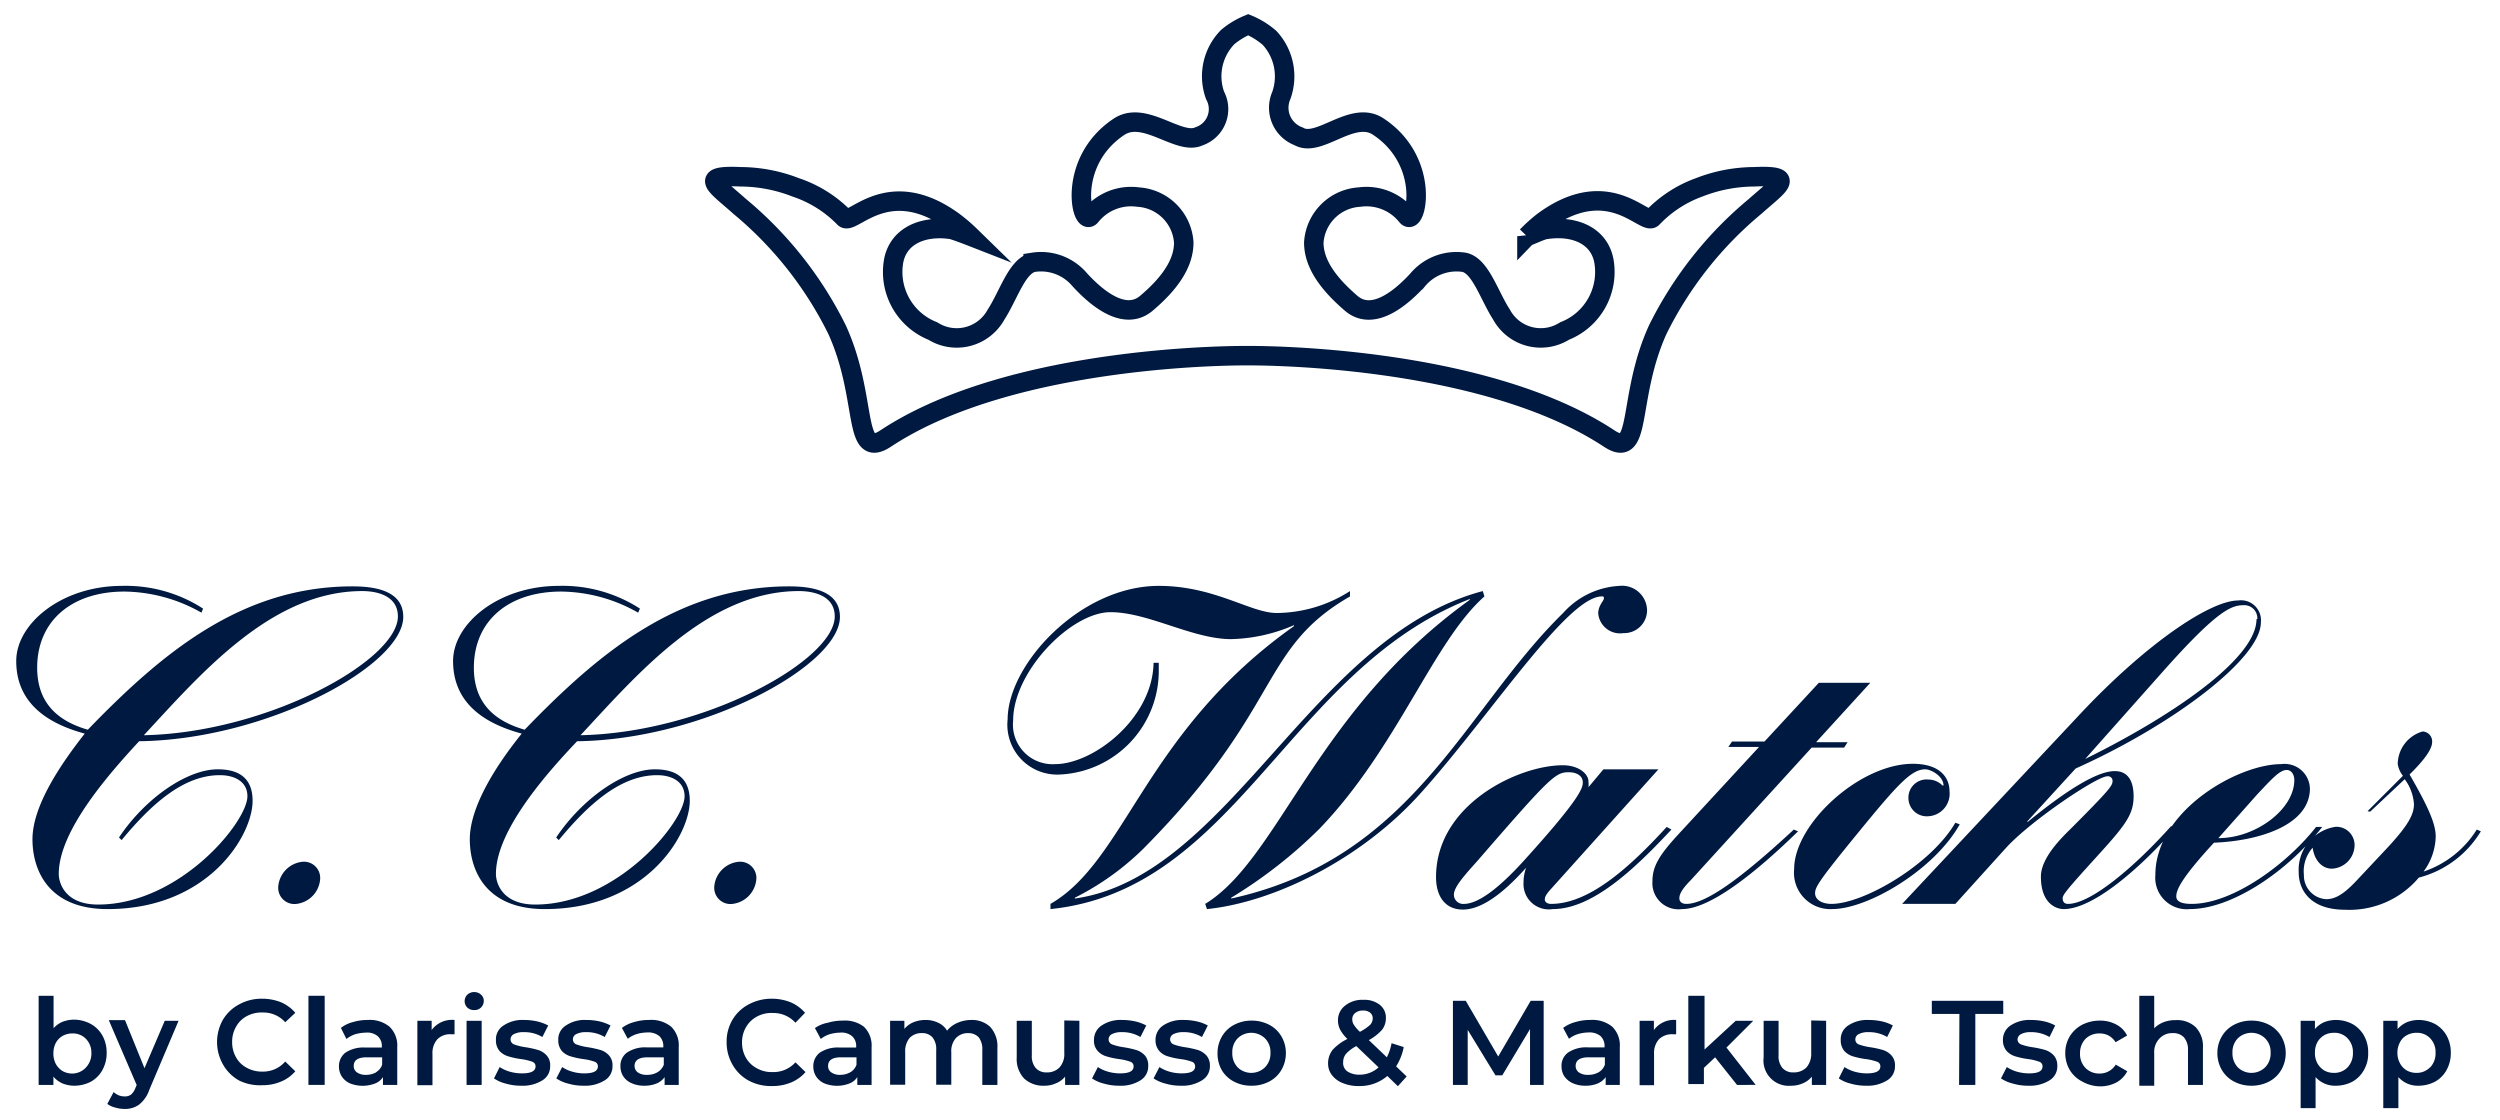
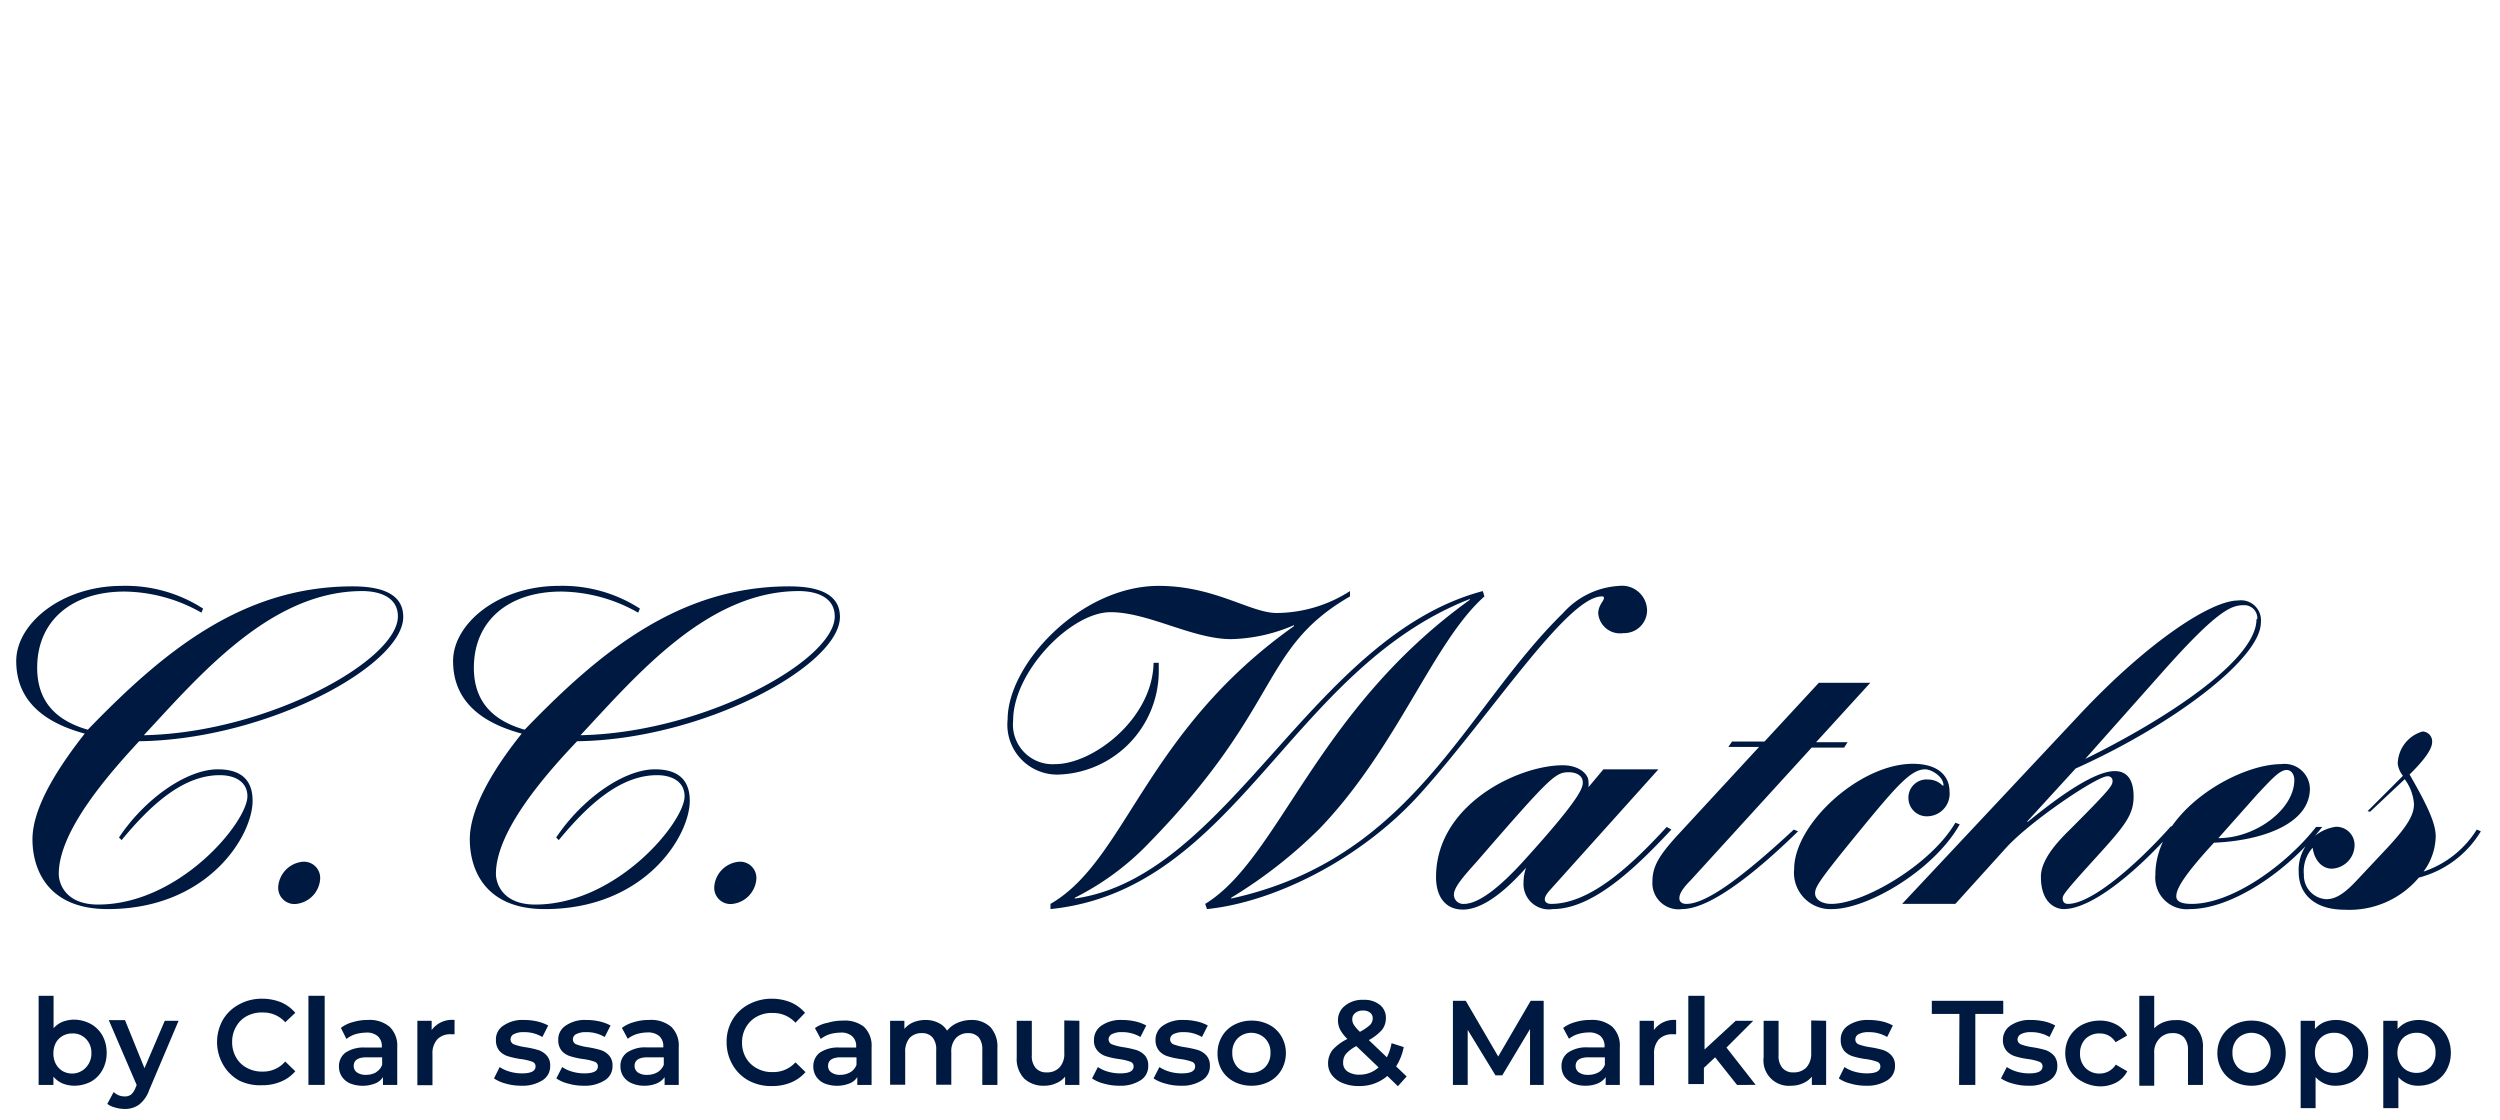
<svg xmlns="http://www.w3.org/2000/svg" id="Livello_1" data-name="Livello 1" viewBox="0 0 154 69">
  <defs>
    <style>.cls-1{fill:#001940;}.cls-2{fill:none;stroke:#001940;stroke-miterlimit:10;stroke-width:1.2px;}</style>
  </defs>
  <title>logo-c</title>
  <path class="cls-1" d="M152.57,51.1a6.18,6.18,0,0,1-3.28,2.59h0a3.77,3.77,0,0,0,.75-2.16c0-.78-.46-1.83-1.61-3.82.26-.27,1.39-1.34,1.39-2a.61.61,0,0,0-.59-.65,2.11,2.11,0,0,0-1.53,2,1.55,1.55,0,0,0,.32.73l-2.18,2.18L146,50,148.13,48a2.88,2.88,0,0,1,.57,1.53c0,.65-.35,1.34-1.86,2.93l-1.69,1.8c-.86.92-1.38,1.13-1.86,1.13a1.46,1.46,0,0,1-1.37-1.5,2.17,2.17,0,0,1,.54-1.67c.1.75.56,1.29,1.18,1.29a1.46,1.46,0,0,0,1.4-1.4,1.12,1.12,0,0,0-1.16-1.18,2.68,2.68,0,0,0-2.28,2.8c0,1.18.8,2.31,2.85,2.31A5.59,5.59,0,0,0,149,54.06a6.3,6.3,0,0,0,3.82-2.85Zm-9.9-.16c-1.77,2.26-5.11,4.74-7.67,4.74-.53,0-.94-.11-.94-.46s.19-1,2.32-3.31c2.79-.11,5.91-1.08,5.91-3.34a1.56,1.56,0,0,0-1.77-1.5c-2.69,0-7.75,2.9-7.75,6.83A1.94,1.94,0,0,0,134.9,56c2.55,0,6-2.29,8.15-5.06Zm-3.63-2c.94-1,1.4-1.51,1.83-1.51.24,0,.46.24.46.62,0,1.8-2.37,3.58-4.68,3.58ZM139,38.14c0,2.53-5.6,6.18-10.55,8.61h0l4.79-5.39c3.44-3.87,4.25-4.08,5-4.08a.8.8,0,0,1,.81.86M117.17,55.68h3.28l3.12-3.45c1.51-1.66,5.6-4.41,6.24-4.41a.28.28,0,0,1,.32.32c0,.27-.29.62-2.52,2.86-.6.59-1.89,1.83-1.89,3,0,1.72,1,2,1.4,2C129,56,132,53.31,134,51l-.26-.11c-2.21,2.47-4.93,4.79-6.35,4.79-.25,0-.33-.16-.33-.35s.19-.46,2-2.45,2.37-2.66,2.37-3.82c0-1-.38-1.56-1.16-1.56-1.05,0-2.88,1.1-5.35,3.12h-.06l3-3.28c6-2.69,11.41-6.78,11.41-9a1.23,1.23,0,0,0-1.4-1.35c-1.72,0-5.65,2.64-9.74,7Zm3.28-5c-1.51,2.59-5.65,5-7.64,5-.59,0-1-.27-1-.65s.21-.75,2.63-3.71,3.29-3.93,4.15-3.93c.37,0,1.13.43,1.13,1h-.06a1.22,1.22,0,0,0-.86-.37,1.12,1.12,0,0,0-1.24,1.18,1.13,1.13,0,0,0,1.24,1.08,1.39,1.39,0,0,0,1.29-1.54c0-.8-.54-1.69-2.26-1.69-3.28,0-7.31,3.71-7.31,6.48A2.24,2.24,0,0,0,112.86,56c2.18,0,6.27-2.39,7.86-5.22Zm-11.76-5h-2l-.22.33h1.89l-5.06,5.48c-1.1,1.21-1.51,1.89-1.51,2.8A1.61,1.61,0,0,0,103.61,56c1.85,0,4.87-2.56,7.15-4.79l-.26-.11c-3.31,3.07-5.44,4.58-6.62,4.58-.33,0-.43-.19-.43-.33s0-.43.7-1.13l7.45-8.17h2l.21-.33h-1.94l3.34-3.66h-3.17ZM97.5,48.17c0,.32,0,.84-3.55,4.76-1.67,1.86-2.93,2.75-3.77,2.75a.57.57,0,0,1-.62-.57c0-.43.54-1.07,1.38-2,4.57-5.27,4.87-5.54,5.7-5.54.48,0,.86.22.86.62m.35.3h0a1.78,1.78,0,0,0,0-.35c0-.46-.59-1-1.58-1-2.75,0-7.81,2.42-7.81,6.89,0,1.23.6,2,1.65,2s2.34-.83,3.9-2.58h0a2.65,2.65,0,0,0-.16.91A1.56,1.56,0,0,0,95.65,56c2.42,0,5-2.42,7.31-4.9l-.29-.16c-2.18,2.37-4.71,4.74-7.13,4.74-.22,0-.38-.11-.38-.27s.08-.32.38-.65l6.62-7.37H98.77ZM71.06,40.83C71,44.27,67.34,47.07,65,47.07a2.44,2.44,0,0,1-2.59-2.69c0-3,3.55-6.67,6-6.67,2.31,0,5.06,1.66,7.42,1.66a10.24,10.24,0,0,0,3.88-.86l0,.06c-9.2,6.51-10.33,14.42-15,17.11V56c11.46-1.18,14.69-14.74,25.83-19.1l0,.05c-9.52,6.84-11.73,15.93-16.3,18.73l.11.32c4.19-.43,9.57-3.12,13.18-7.16,4.25-4.73,9-12.1,11.14-12.1.1,0,.13,0,.13.13s-.35.43-.35.92A1.35,1.35,0,0,0,100,39a1.41,1.41,0,0,0,1.46-1.4,1.54,1.54,0,0,0-1.7-1.51,5,5,0,0,0-3.47,1.67c-6.13,6-9.2,15.12-20.45,17.59l0-.05a29.18,29.18,0,0,0,5.44-4.25c4.81-5,7-11.51,10.16-14.31l-.1-.33C80.79,39.21,75.74,54,66.21,55.35l0-.05a16.62,16.62,0,0,0,4.2-3C79.05,43.6,77.51,40,83.16,36.74v-.33a8.44,8.44,0,0,1-4.52,1.35c-1.61,0-3.82-1.67-7.26-1.67-4.84,0-9.31,4.84-9.31,8.23a3.07,3.07,0,0,0,3.23,3.39,6.39,6.39,0,0,0,6.08-6.29v-.59ZM44,54.6a1,1,0,0,0,1.13,1.08,1.67,1.67,0,0,0,1.46-1.51,1,1,0,0,0-1.13-1.08A1.67,1.67,0,0,0,44,54.6M39.42,37.49a8.78,8.78,0,0,0-5-1.4c-3.71,0-6.51,2.32-6.51,4.63,0,2.64,2,3.87,4.23,4.47-1.43,1.77-3.2,4.41-3.2,6.51,0,1.83.91,4.3,4.62,4.3,6.19,0,8.93-4.52,8.93-6.67,0-1.62-1.13-1.94-2.15-1.94-1.88,0-4.46,1.78-6.08,4.2l.16.16c1.78-2.15,3.77-4,6.06-4,.88,0,1.69.38,1.69,1.3,0,1.58-4.17,6.67-9.2,6.67-2,0-2.42-1.29-2.42-1.89,0-2.69,3.17-6.24,5-8.17C43.35,45.56,51.74,41,51.74,38c0-1.26-1.05-1.88-3.12-1.88-6.83,0-11.73,4.09-16.3,8.83-1.89-.54-3.13-1.67-3.13-3.82,0-2.86,2.1-4.69,5.39-4.69a9.77,9.77,0,0,1,4.73,1.3Zm9.79-1.08c1,0,2.21.33,2.21,1.56,0,2.7-8,7.16-15.66,7.32,3.5-3.76,7.85-8.88,13.45-8.88M17.14,54.6a1,1,0,0,0,1.13,1.08,1.66,1.66,0,0,0,1.45-1.51,1,1,0,0,0-1.13-1.08,1.67,1.67,0,0,0-1.45,1.51M12.51,37.49a8.77,8.77,0,0,0-5-1.4C3.8,36.09,1,38.41,1,40.72c0,2.64,2,3.87,4.22,4.47C3.8,47,2,49.6,2,51.7c0,1.83.92,4.3,4.63,4.3,6.19,0,8.93-4.52,8.93-6.67,0-1.62-1.13-1.94-2.15-1.94-1.88,0-4.47,1.78-6.08,4.2l.16.16c1.78-2.15,3.77-4,6.05-4,.89,0,1.7.38,1.7,1.3,0,1.58-4.17,6.67-9.2,6.67-2,0-2.42-1.29-2.42-1.89,0-2.69,3.17-6.24,4.95-8.17C16.44,45.56,24.84,41,24.84,38c0-1.26-1.05-1.88-3.12-1.88-6.84,0-11.73,4.09-16.31,8.83-1.88-.54-3.12-1.67-3.12-3.82,0-2.86,2.1-4.69,5.38-4.69a9.81,9.81,0,0,1,4.74,1.3Zm9.8-1.08c1,0,2.2.33,2.2,1.56,0,2.7-8,7.16-15.65,7.32,3.49-3.76,7.85-8.88,13.45-8.88" />
-   <path class="cls-2" d="M80,8.4c1.25.73,3.3-1.65,4.89-.61,3.3,2.17,2.33,6.29,1.76,5.5a3.19,3.19,0,0,0-2.91-1.15,3,3,0,0,0-2.81,2.8c0,1.29.87,2.51,2.3,3.74s3.31-.58,4.1-1.44a3.11,3.11,0,0,1,2.87-1.08c1,.22,1.51,2,2.3,3.23a2.75,2.75,0,0,0,3.88,1,3.91,3.91,0,0,0,2.43-4.26c-.25-1.53-1.7-2.27-3.56-2-.24,0-1.18.47-1.19.42a9.61,9.61,0,0,1,1-.9c4.07-3,6.26.3,6.74-.24a7.48,7.48,0,0,1,2.87-1.87,9.42,9.42,0,0,1,3.38-.65c2.66-.12,1.51.53.07,1.82a23.23,23.23,0,0,0-6,7.59c-1.91,4.2-.93,8.08-3,6.71-8-5.27-22.28-5.1-22.28-5.1h0s-14.3-.17-22.28,5.1c-2.07,1.37-1.08-2.51-3-6.71a23.23,23.23,0,0,0-6-7.59c-1.44-1.29-2.59-1.94.07-1.82a9.42,9.42,0,0,1,3.38.65A7.48,7.48,0,0,1,52,13.41c.48.54,2.67-2.72,6.74.24a10.69,10.69,0,0,1,1.05.9s-1-.39-1.2-.42c-1.85-.26-3.3.48-3.55,2a3.91,3.91,0,0,0,2.42,4.26,2.76,2.76,0,0,0,3.89-1c.79-1.22,1.29-3,2.29-3.23a3.12,3.12,0,0,1,2.88,1.08c.79.86,2.66,2.66,4.1,1.44s2.3-2.45,2.3-3.74a3,3,0,0,0-2.81-2.8,3.18,3.18,0,0,0-2.91,1.15c-.57.79-1.54-3.33,1.76-5.5,1.58-1,3.66,1.18,4.89.61a1.77,1.77,0,0,0,1-2.52,3.45,3.45,0,0,1,.78-3.6,4.87,4.87,0,0,1,1.26-.76,4.86,4.86,0,0,1,1.32.82,3.49,3.49,0,0,1,.72,3.54A1.88,1.88,0,0,0,80,8.4Z" />
  <path class="cls-1" d="M5.6,63.08a1.86,1.86,0,0,1,.71.71,2.16,2.16,0,0,1,.26,1.06,2.13,2.13,0,0,1-.26,1.06,1.82,1.82,0,0,1-.71.72,2.21,2.21,0,0,1-1,.25,2,2,0,0,1-.75-.14,1.56,1.56,0,0,1-.56-.42v.51H2.38V61.34H3.3v2a1.48,1.48,0,0,1,.56-.4,2,2,0,0,1,.71-.13A2.21,2.21,0,0,1,5.6,63.08Zm-.3,2.67a1.25,1.25,0,0,0,.33-.9A1.21,1.21,0,0,0,5.3,64a1.11,1.11,0,0,0-.84-.34,1.21,1.21,0,0,0-.6.15,1.09,1.09,0,0,0-.42.43,1.36,1.36,0,0,0-.15.65,1.33,1.33,0,0,0,.15.65,1.18,1.18,0,0,0,.42.44,1.21,1.21,0,0,0,.6.15A1.15,1.15,0,0,0,5.3,65.75Z" />
  <path class="cls-1" d="M11,62.88,9.19,67.15a1.94,1.94,0,0,1-.63.9,1.46,1.46,0,0,1-.89.26,2,2,0,0,1-.59-.09A1.26,1.26,0,0,1,6.61,68L7,67.27a1.1,1.1,0,0,0,.31.2,1,1,0,0,0,.37.07.63.63,0,0,0,.4-.12A1.07,1.07,0,0,0,8.35,67l.07-.16-1.72-4h1L8.9,65.8l1.25-2.92Z" />
  <path class="cls-1" d="M14.73,66.56a2.58,2.58,0,0,1-1-1,2.79,2.79,0,0,1,0-2.74,2.54,2.54,0,0,1,1-.95,2.89,2.89,0,0,1,1.41-.35,3.13,3.13,0,0,1,1.17.22,2.38,2.38,0,0,1,.88.65l-.62.58a1.8,1.8,0,0,0-1.38-.6,1.92,1.92,0,0,0-1,.23,1.63,1.63,0,0,0-.65.65,1.83,1.83,0,0,0-.24.94,1.85,1.85,0,0,0,.24.94,1.6,1.6,0,0,0,.65.64,1.93,1.93,0,0,0,1,.24,1.79,1.79,0,0,0,1.38-.62l.62.6a2.31,2.31,0,0,1-.89.64,2.92,2.92,0,0,1-1.16.22A2.9,2.9,0,0,1,14.73,66.56Z" />
  <path class="cls-1" d="M19,61.34H20v5.49H19Z" />
  <path class="cls-1" d="M24,63.25a1.61,1.61,0,0,1,.47,1.26v2.32h-.88v-.48a1,1,0,0,1-.48.39,2.12,2.12,0,0,1-1.54,0,1.18,1.18,0,0,1-.51-.42,1.11,1.11,0,0,1-.18-.61,1.05,1.05,0,0,1,.39-.86,2,2,0,0,1,1.25-.32h1v-.06a.8.8,0,0,0-.25-.64,1,1,0,0,0-.73-.22,2.51,2.51,0,0,0-.66.1,1.74,1.74,0,0,0-.54.29L21,63.32a2,2,0,0,1,.74-.36,3.12,3.12,0,0,1,.93-.13A1.9,1.9,0,0,1,24,63.25Zm-.84,2.8a.86.86,0,0,0,.38-.46v-.46h-.95c-.54,0-.8.18-.8.53a.46.46,0,0,0,.2.4.9.9,0,0,0,.55.15A1.27,1.27,0,0,0,23.18,66.05Z" />
  <path class="cls-1" d="M28,62.83v.88l-.22,0a1.1,1.1,0,0,0-.84.31,1.28,1.28,0,0,0-.3.91v1.92h-.93V62.88h.88v.57A1.56,1.56,0,0,1,28,62.83Z" />
-   <path class="cls-1" d="M28.79,62.07a.56.56,0,0,1,0-.8.63.63,0,0,1,.84,0,.49.49,0,0,1,.17.38.56.56,0,0,1-.59.57A.6.6,0,0,1,28.79,62.07Zm-.05.81h.93v3.95h-.93Z" />
  <path class="cls-1" d="M31.16,66.75a2.26,2.26,0,0,1-.73-.32l.35-.7a2.22,2.22,0,0,0,.64.29,2.74,2.74,0,0,0,.74.1c.55,0,.83-.14.83-.43a.29.29,0,0,0-.21-.29,3.25,3.25,0,0,0-.68-.16,4.81,4.81,0,0,1-.79-.17,1.17,1.17,0,0,1-.54-.33,1,1,0,0,1-.22-.67,1,1,0,0,1,.47-.9,2.08,2.08,0,0,1,1.27-.34,3.72,3.72,0,0,1,.81.09,2.86,2.86,0,0,1,.67.25l-.36.71a2.15,2.15,0,0,0-1.13-.3,1.28,1.28,0,0,0-.62.12.36.36,0,0,0-.21.32.33.33,0,0,0,.23.32,3.38,3.38,0,0,0,.7.17,6.14,6.14,0,0,1,.77.17,1.19,1.19,0,0,1,.52.33.88.88,0,0,1,.22.65,1,1,0,0,1-.48.89,2.29,2.29,0,0,1-1.31.33A3.33,3.33,0,0,1,31.16,66.75Z" />
  <path class="cls-1" d="M35,66.75a2.26,2.26,0,0,1-.73-.32l.36-.7a2.1,2.1,0,0,0,.64.29,2.62,2.62,0,0,0,.73.1c.55,0,.83-.14.83-.43a.29.29,0,0,0-.21-.29,3.25,3.25,0,0,0-.68-.16,4.81,4.81,0,0,1-.79-.17,1.17,1.17,0,0,1-.54-.33,1,1,0,0,1-.22-.67,1,1,0,0,1,.47-.9,2.08,2.08,0,0,1,1.27-.34,3.72,3.72,0,0,1,.81.09,2.86,2.86,0,0,1,.67.25l-.36.71a2.15,2.15,0,0,0-1.13-.3,1.28,1.28,0,0,0-.62.12.36.36,0,0,0-.21.32.33.33,0,0,0,.23.32,3.38,3.38,0,0,0,.7.17,6.14,6.14,0,0,1,.77.17,1.14,1.14,0,0,1,.52.33.88.88,0,0,1,.22.65,1,1,0,0,1-.48.89,2.29,2.29,0,0,1-1.31.33A3.33,3.33,0,0,1,35,66.75Z" />
  <path class="cls-1" d="M41.35,63.25a1.61,1.61,0,0,1,.46,1.26v2.32h-.87v-.48a1.12,1.12,0,0,1-.49.39,1.91,1.91,0,0,1-.76.14,1.86,1.86,0,0,1-.77-.15,1.16,1.16,0,0,1-.52-.42,1.11,1.11,0,0,1-.18-.61,1,1,0,0,1,.4-.86,2,2,0,0,1,1.24-.32h1v-.06a.83.83,0,0,0-.25-.64,1.07,1.07,0,0,0-.74-.22,2.38,2.38,0,0,0-.65.1,1.69,1.69,0,0,0-.55.29l-.36-.67a2.18,2.18,0,0,1,.75-.36,3.1,3.1,0,0,1,.92-.13A1.94,1.94,0,0,1,41.35,63.25Zm-.85,2.8a.93.93,0,0,0,.39-.46v-.46h-1c-.53,0-.8.18-.8.53a.48.48,0,0,0,.2.4.91.91,0,0,0,.56.15A1.23,1.23,0,0,0,40.5,66.05Z" />
  <path class="cls-1" d="M46.11,66.56a2.54,2.54,0,0,1-1-1,2.74,2.74,0,0,1-.35-1.37,2.62,2.62,0,0,1,.36-1.37,2.51,2.51,0,0,1,1-.95,3,3,0,0,1,1.42-.35,3.11,3.11,0,0,1,1.16.22,2.42,2.42,0,0,1,.89.65L49,63a1.84,1.84,0,0,0-1.39-.6,1.88,1.88,0,0,0-1,.23,1.72,1.72,0,0,0-.66.65,1.83,1.83,0,0,0-.24.94,1.85,1.85,0,0,0,.24.94,1.69,1.69,0,0,0,.66.64,1.89,1.89,0,0,0,1,.24A1.82,1.82,0,0,0,49,65.44l.62.6a2.39,2.39,0,0,1-.89.64,2.94,2.94,0,0,1-1.17.22A2.88,2.88,0,0,1,46.11,66.56Z" />
  <path class="cls-1" d="M53.22,63.25a1.61,1.61,0,0,1,.47,1.26v2.32h-.88v-.48a1,1,0,0,1-.48.39,2.12,2.12,0,0,1-1.54,0,1.18,1.18,0,0,1-.51-.42,1.11,1.11,0,0,1-.18-.61,1.05,1.05,0,0,1,.39-.86,2,2,0,0,1,1.25-.32h1v-.06a.8.8,0,0,0-.25-.64,1,1,0,0,0-.73-.22,2.51,2.51,0,0,0-.66.1,1.74,1.74,0,0,0-.54.29l-.36-.67A2,2,0,0,1,51,63a3.12,3.12,0,0,1,.93-.13A1.9,1.9,0,0,1,53.22,63.25Zm-.84,2.8a.86.86,0,0,0,.38-.46v-.46h-.95c-.54,0-.8.18-.8.53a.46.46,0,0,0,.2.4.9.9,0,0,0,.55.15A1.24,1.24,0,0,0,52.38,66.05Z" />
  <path class="cls-1" d="M61,63.26a1.78,1.78,0,0,1,.44,1.3v2.27h-.93V64.68a1.19,1.19,0,0,0-.22-.78.87.87,0,0,0-.66-.26,1,1,0,0,0-.75.31,1.21,1.21,0,0,0-.28.87v2h-.93V64.68a1.14,1.14,0,0,0-.23-.78.83.83,0,0,0-.65-.26,1,1,0,0,0-.76.3,1.29,1.29,0,0,0-.27.88v2h-.93V62.88h.88v.5a1.46,1.46,0,0,1,.56-.41,2,2,0,0,1,.74-.14,1.76,1.76,0,0,1,.78.17,1.24,1.24,0,0,1,.55.49A1.63,1.63,0,0,1,59,63a2.11,2.11,0,0,1,.85-.17A1.63,1.63,0,0,1,61,63.26Z" />
  <path class="cls-1" d="M66.49,62.88v3.95h-.88v-.51a1.36,1.36,0,0,1-.56.41,1.71,1.71,0,0,1-.71.15,1.73,1.73,0,0,1-1.25-.44,1.75,1.75,0,0,1-.46-1.31V62.88h.93V65a1.13,1.13,0,0,0,.24.79.87.87,0,0,0,.68.27,1.05,1.05,0,0,0,.79-.31,1.23,1.23,0,0,0,.29-.89v-2Z" />
  <path class="cls-1" d="M68,66.75a2.26,2.26,0,0,1-.73-.32l.36-.7a2.1,2.1,0,0,0,.64.29,2.67,2.67,0,0,0,.73.1c.56,0,.83-.14.83-.43a.29.29,0,0,0-.21-.29,3.25,3.25,0,0,0-.68-.16,4.81,4.81,0,0,1-.79-.17,1.14,1.14,0,0,1-.53-.33.91.91,0,0,1-.23-.67,1.05,1.05,0,0,1,.47-.9,2.1,2.1,0,0,1,1.27-.34,3.72,3.72,0,0,1,.81.09,2.69,2.69,0,0,1,.67.25l-.36.71a2.15,2.15,0,0,0-1.13-.3,1.28,1.28,0,0,0-.62.12.36.36,0,0,0-.21.32.33.33,0,0,0,.23.32,3.38,3.38,0,0,0,.7.17,6.14,6.14,0,0,1,.77.17,1.22,1.22,0,0,1,.53.33.92.92,0,0,1,.21.65,1,1,0,0,1-.48.89,2.27,2.27,0,0,1-1.31.33A3.33,3.33,0,0,1,68,66.75Z" />
  <path class="cls-1" d="M71.8,66.75a2.32,2.32,0,0,1-.74-.32l.36-.7a2.22,2.22,0,0,0,.64.29,2.67,2.67,0,0,0,.73.1c.56,0,.83-.14.83-.43a.29.29,0,0,0-.21-.29,3.09,3.09,0,0,0-.68-.16,4.81,4.81,0,0,1-.79-.17,1.14,1.14,0,0,1-.53-.33,1,1,0,0,1-.23-.67,1.05,1.05,0,0,1,.47-.9,2.1,2.1,0,0,1,1.27-.34,3.72,3.72,0,0,1,.81.09,2.55,2.55,0,0,1,.67.25l-.36.71a2.15,2.15,0,0,0-1.13-.3,1.31,1.31,0,0,0-.62.12.36.36,0,0,0-.21.32.33.33,0,0,0,.23.32,3.38,3.38,0,0,0,.7.17,6.79,6.79,0,0,1,.78.17,1.25,1.25,0,0,1,.52.33.93.93,0,0,1,.22.65,1,1,0,0,1-.49.89,2.27,2.27,0,0,1-1.31.33A3.22,3.22,0,0,1,71.8,66.75Z" />
  <path class="cls-1" d="M76,66.62a1.86,1.86,0,0,1-.75-.72A2.05,2.05,0,0,1,75,64.85a2,2,0,0,1,.27-1,1.86,1.86,0,0,1,.75-.72,2.27,2.27,0,0,1,1.08-.26,2.31,2.31,0,0,1,1.09.26,1.86,1.86,0,0,1,.75.72,2,2,0,0,1,.27,1,2.05,2.05,0,0,1-.27,1.05,1.86,1.86,0,0,1-.75.72,2.31,2.31,0,0,1-1.09.26A2.27,2.27,0,0,1,76,66.62Zm1.92-.87a1.21,1.21,0,0,0,.34-.9,1.18,1.18,0,0,0-.34-.89,1.21,1.21,0,0,0-1.68,0,1.21,1.21,0,0,0-.33.89,1.25,1.25,0,0,0,.33.9,1.21,1.21,0,0,0,1.68,0Z" />
  <path class="cls-1" d="M86.11,66.91l-.65-.63a2.59,2.59,0,0,1-1.74.62,2.5,2.5,0,0,1-1-.18,1.54,1.54,0,0,1-.67-.49,1.15,1.15,0,0,1-.24-.71,1.34,1.34,0,0,1,.28-.85A3.06,3.06,0,0,1,83,64a2.34,2.34,0,0,1-.45-.58,1.24,1.24,0,0,1-.13-.56,1.11,1.11,0,0,1,.41-.89A1.69,1.69,0,0,1,84,61.59a1.52,1.52,0,0,1,1,.31,1,1,0,0,1,.37.83,1.15,1.15,0,0,1-.24.71,3,3,0,0,1-.81.63l1.11,1.06a3.17,3.17,0,0,0,.29-.87l.75.24A3.45,3.45,0,0,1,86,65.69l.65.62Zm-1.19-1.16-1.37-1.31a2.22,2.22,0,0,0-.63.47.79.79,0,0,0-.18.51A.63.63,0,0,0,83,66a1.32,1.32,0,0,0,.76.2A1.72,1.72,0,0,0,84.92,65.75ZM83.48,62.4a.48.48,0,0,0-.18.39.61.61,0,0,0,.1.34,2.31,2.31,0,0,0,.37.43,2.94,2.94,0,0,0,.62-.42.58.58,0,0,0,.17-.4.44.44,0,0,0-.16-.36.66.66,0,0,0-.44-.13A.73.73,0,0,0,83.48,62.4Z" />
  <path class="cls-1" d="M94.25,66.83V63.39l-1.71,2.85h-.42l-1.71-2.8v3.39H89.5V61.65h.79l2,3.43,2-3.43h.8v5.18Z" />
  <path class="cls-1" d="M99.32,63.25a1.61,1.61,0,0,1,.46,1.26v2.32h-.87v-.48a1.12,1.12,0,0,1-.49.39,1.89,1.89,0,0,1-.75.14,1.87,1.87,0,0,1-.78-.15,1.28,1.28,0,0,1-.52-.42,1.11,1.11,0,0,1-.18-.61,1,1,0,0,1,.4-.86,2,2,0,0,1,1.25-.32h1v-.06a.83.83,0,0,0-.25-.64,1.07,1.07,0,0,0-.74-.22,2.38,2.38,0,0,0-.65.1,1.69,1.69,0,0,0-.55.29l-.36-.67a2.18,2.18,0,0,1,.75-.36,3.1,3.1,0,0,1,.92-.13A1.92,1.92,0,0,1,99.32,63.25Zm-.84,2.8a.91.91,0,0,0,.38-.46v-.46h-1c-.53,0-.8.18-.8.53a.48.48,0,0,0,.2.4.93.93,0,0,0,.56.15A1.27,1.27,0,0,0,98.48,66.05Z" />
  <path class="cls-1" d="M103.25,62.83v.88l-.21,0a1.14,1.14,0,0,0-.85.31,1.28,1.28,0,0,0-.3.91v1.92H101V62.88h.88v.57A1.53,1.53,0,0,1,103.25,62.83Z" />
  <path class="cls-1" d="M105.65,65.13l-.69.65v1H104V61.34H105v3.31l1.92-1.77H108l-1.65,1.65,1.8,2.3H107Z" />
  <path class="cls-1" d="M112.49,62.88v3.95h-.88v-.51a1.4,1.4,0,0,1-.55.41,1.72,1.72,0,0,1-.72.15,1.56,1.56,0,0,1-1.7-1.75V62.88h.92V65a1.13,1.13,0,0,0,.24.79.87.87,0,0,0,.69.27,1.07,1.07,0,0,0,.79-.31,1.27,1.27,0,0,0,.29-.89v-2Z" />
  <path class="cls-1" d="M114,66.75a2.16,2.16,0,0,1-.73-.32l.35-.7a2.22,2.22,0,0,0,.64.29,2.74,2.74,0,0,0,.74.1c.55,0,.83-.14.83-.43a.29.29,0,0,0-.21-.29,3.42,3.42,0,0,0-.68-.16,5,5,0,0,1-.8-.17,1.19,1.19,0,0,1-.53-.33,1,1,0,0,1-.22-.67,1,1,0,0,1,.46-.9,2.12,2.12,0,0,1,1.27-.34,3.81,3.81,0,0,1,.82.09,2.61,2.61,0,0,1,.66.25l-.35.71a2.17,2.17,0,0,0-1.13-.3,1.26,1.26,0,0,0-.62.12.36.36,0,0,0-.21.32.32.32,0,0,0,.22.32,3.56,3.56,0,0,0,.7.17,6,6,0,0,1,.78.17,1.19,1.19,0,0,1,.52.33.88.88,0,0,1,.22.65,1,1,0,0,1-.48.89,2.29,2.29,0,0,1-1.31.33A3.28,3.28,0,0,1,114,66.75Z" />
  <path class="cls-1" d="M120.7,62.46H119v-.81h4.4v.81h-1.72v4.37h-1Z" />
  <path class="cls-1" d="M124,66.75a2.32,2.32,0,0,1-.74-.32l.36-.7a2.22,2.22,0,0,0,.64.29,2.69,2.69,0,0,0,.74.1c.55,0,.82-.14.82-.43a.29.29,0,0,0-.21-.29,3.12,3.12,0,0,0-.67-.16,5,5,0,0,1-.8-.17,1.19,1.19,0,0,1-.53-.33,1,1,0,0,1-.23-.67,1.05,1.05,0,0,1,.47-.9,2.12,2.12,0,0,1,1.27-.34,3.88,3.88,0,0,1,.82.09,2.61,2.61,0,0,1,.66.25l-.35.71a2.21,2.21,0,0,0-1.14-.3,1.24,1.24,0,0,0-.61.12.38.38,0,0,0-.22.32.33.33,0,0,0,.23.32,3.38,3.38,0,0,0,.7.17,6.34,6.34,0,0,1,.78.17,1.25,1.25,0,0,1,.52.33.93.93,0,0,1,.22.65,1,1,0,0,1-.48.89,2.29,2.29,0,0,1-1.31.33A3.24,3.24,0,0,1,124,66.75Z" />
  <path class="cls-1" d="M128.26,66.62a1.91,1.91,0,0,1-.77-.72,2.05,2.05,0,0,1-.27-1.05,2,2,0,0,1,.27-1,2,2,0,0,1,.76-.72,2.39,2.39,0,0,1,1.11-.26,2.08,2.08,0,0,1,1,.24,1.52,1.52,0,0,1,.67.68l-.71.41a1.2,1.2,0,0,0-.43-.41,1.18,1.18,0,0,0-.56-.13,1.2,1.2,0,0,0-.86.33,1.25,1.25,0,0,0-.34.9,1.22,1.22,0,0,0,.34.9,1.18,1.18,0,0,0,.86.34,1.15,1.15,0,0,0,1-.55l.71.41a1.65,1.65,0,0,1-.67.69,2.13,2.13,0,0,1-1,.24A2.32,2.32,0,0,1,128.26,66.62Z" />
  <path class="cls-1" d="M135.25,63.27a1.71,1.71,0,0,1,.45,1.29v2.27h-.92V64.68a1.14,1.14,0,0,0-.25-.78.9.9,0,0,0-.69-.26A1.06,1.06,0,0,0,133,64a1.19,1.19,0,0,0-.3.88v2h-.92V61.34h.92v2a1.7,1.7,0,0,1,.57-.37,2,2,0,0,1,.75-.13A1.66,1.66,0,0,1,135.25,63.27Z" />
  <path class="cls-1" d="M137.61,66.62a1.86,1.86,0,0,1-.75-.72,2.05,2.05,0,0,1-.27-1.05,2,2,0,0,1,.27-1,1.86,1.86,0,0,1,.75-.72,2.27,2.27,0,0,1,1.08-.26,2.31,2.31,0,0,1,1.09.26,1.86,1.86,0,0,1,.75.72,2,2,0,0,1,.27,1,2.05,2.05,0,0,1-.27,1.05,1.86,1.86,0,0,1-.75.72,2.31,2.31,0,0,1-1.09.26A2.27,2.27,0,0,1,137.61,66.62Zm1.92-.87a1.21,1.21,0,0,0,.34-.9,1.18,1.18,0,0,0-.34-.89,1.21,1.21,0,0,0-1.68,0,1.21,1.21,0,0,0-.33.89,1.25,1.25,0,0,0,.33.9,1.21,1.21,0,0,0,1.68,0Z" />
  <path class="cls-1" d="M144.91,63.08a1.86,1.86,0,0,1,.71.71,2.06,2.06,0,0,1,.26,1.06,2,2,0,0,1-.26,1.06,1.82,1.82,0,0,1-.71.72,2.18,2.18,0,0,1-1,.25,1.61,1.61,0,0,1-1.27-.53v1.91h-.92V62.88h.88v.51a1.56,1.56,0,0,1,.56-.42,2,2,0,0,1,.75-.14A2.18,2.18,0,0,1,144.91,63.08Zm-.3,2.67a1.25,1.25,0,0,0,.33-.9,1.21,1.21,0,0,0-.33-.89,1.09,1.09,0,0,0-.84-.34,1.21,1.21,0,0,0-.6.15,1.16,1.16,0,0,0-.42.43,1.36,1.36,0,0,0-.15.65,1.33,1.33,0,0,0,.15.65,1.27,1.27,0,0,0,.42.44,1.21,1.21,0,0,0,.6.15A1.13,1.13,0,0,0,144.61,65.75Z" />
  <path class="cls-1" d="M150,63.08a1.86,1.86,0,0,1,.71.71,2.16,2.16,0,0,1,.26,1.06,2.13,2.13,0,0,1-.26,1.06,1.82,1.82,0,0,1-.71.72,2.22,2.22,0,0,1-1,.25,1.6,1.6,0,0,1-1.26-.53v1.91h-.93V62.88h.88v.51a1.69,1.69,0,0,1,.57-.42,2,2,0,0,1,.74-.14A2.22,2.22,0,0,1,150,63.08Zm-.3,2.67a1.25,1.25,0,0,0,.33-.9,1.21,1.21,0,0,0-.33-.89,1.11,1.11,0,0,0-.84-.34,1.21,1.21,0,0,0-.6.15,1,1,0,0,0-.42.43,1.36,1.36,0,0,0-.16.65,1.33,1.33,0,0,0,.16.65,1.11,1.11,0,0,0,.42.44,1.21,1.21,0,0,0,.6.15A1.15,1.15,0,0,0,149.69,65.75Z" />
</svg>